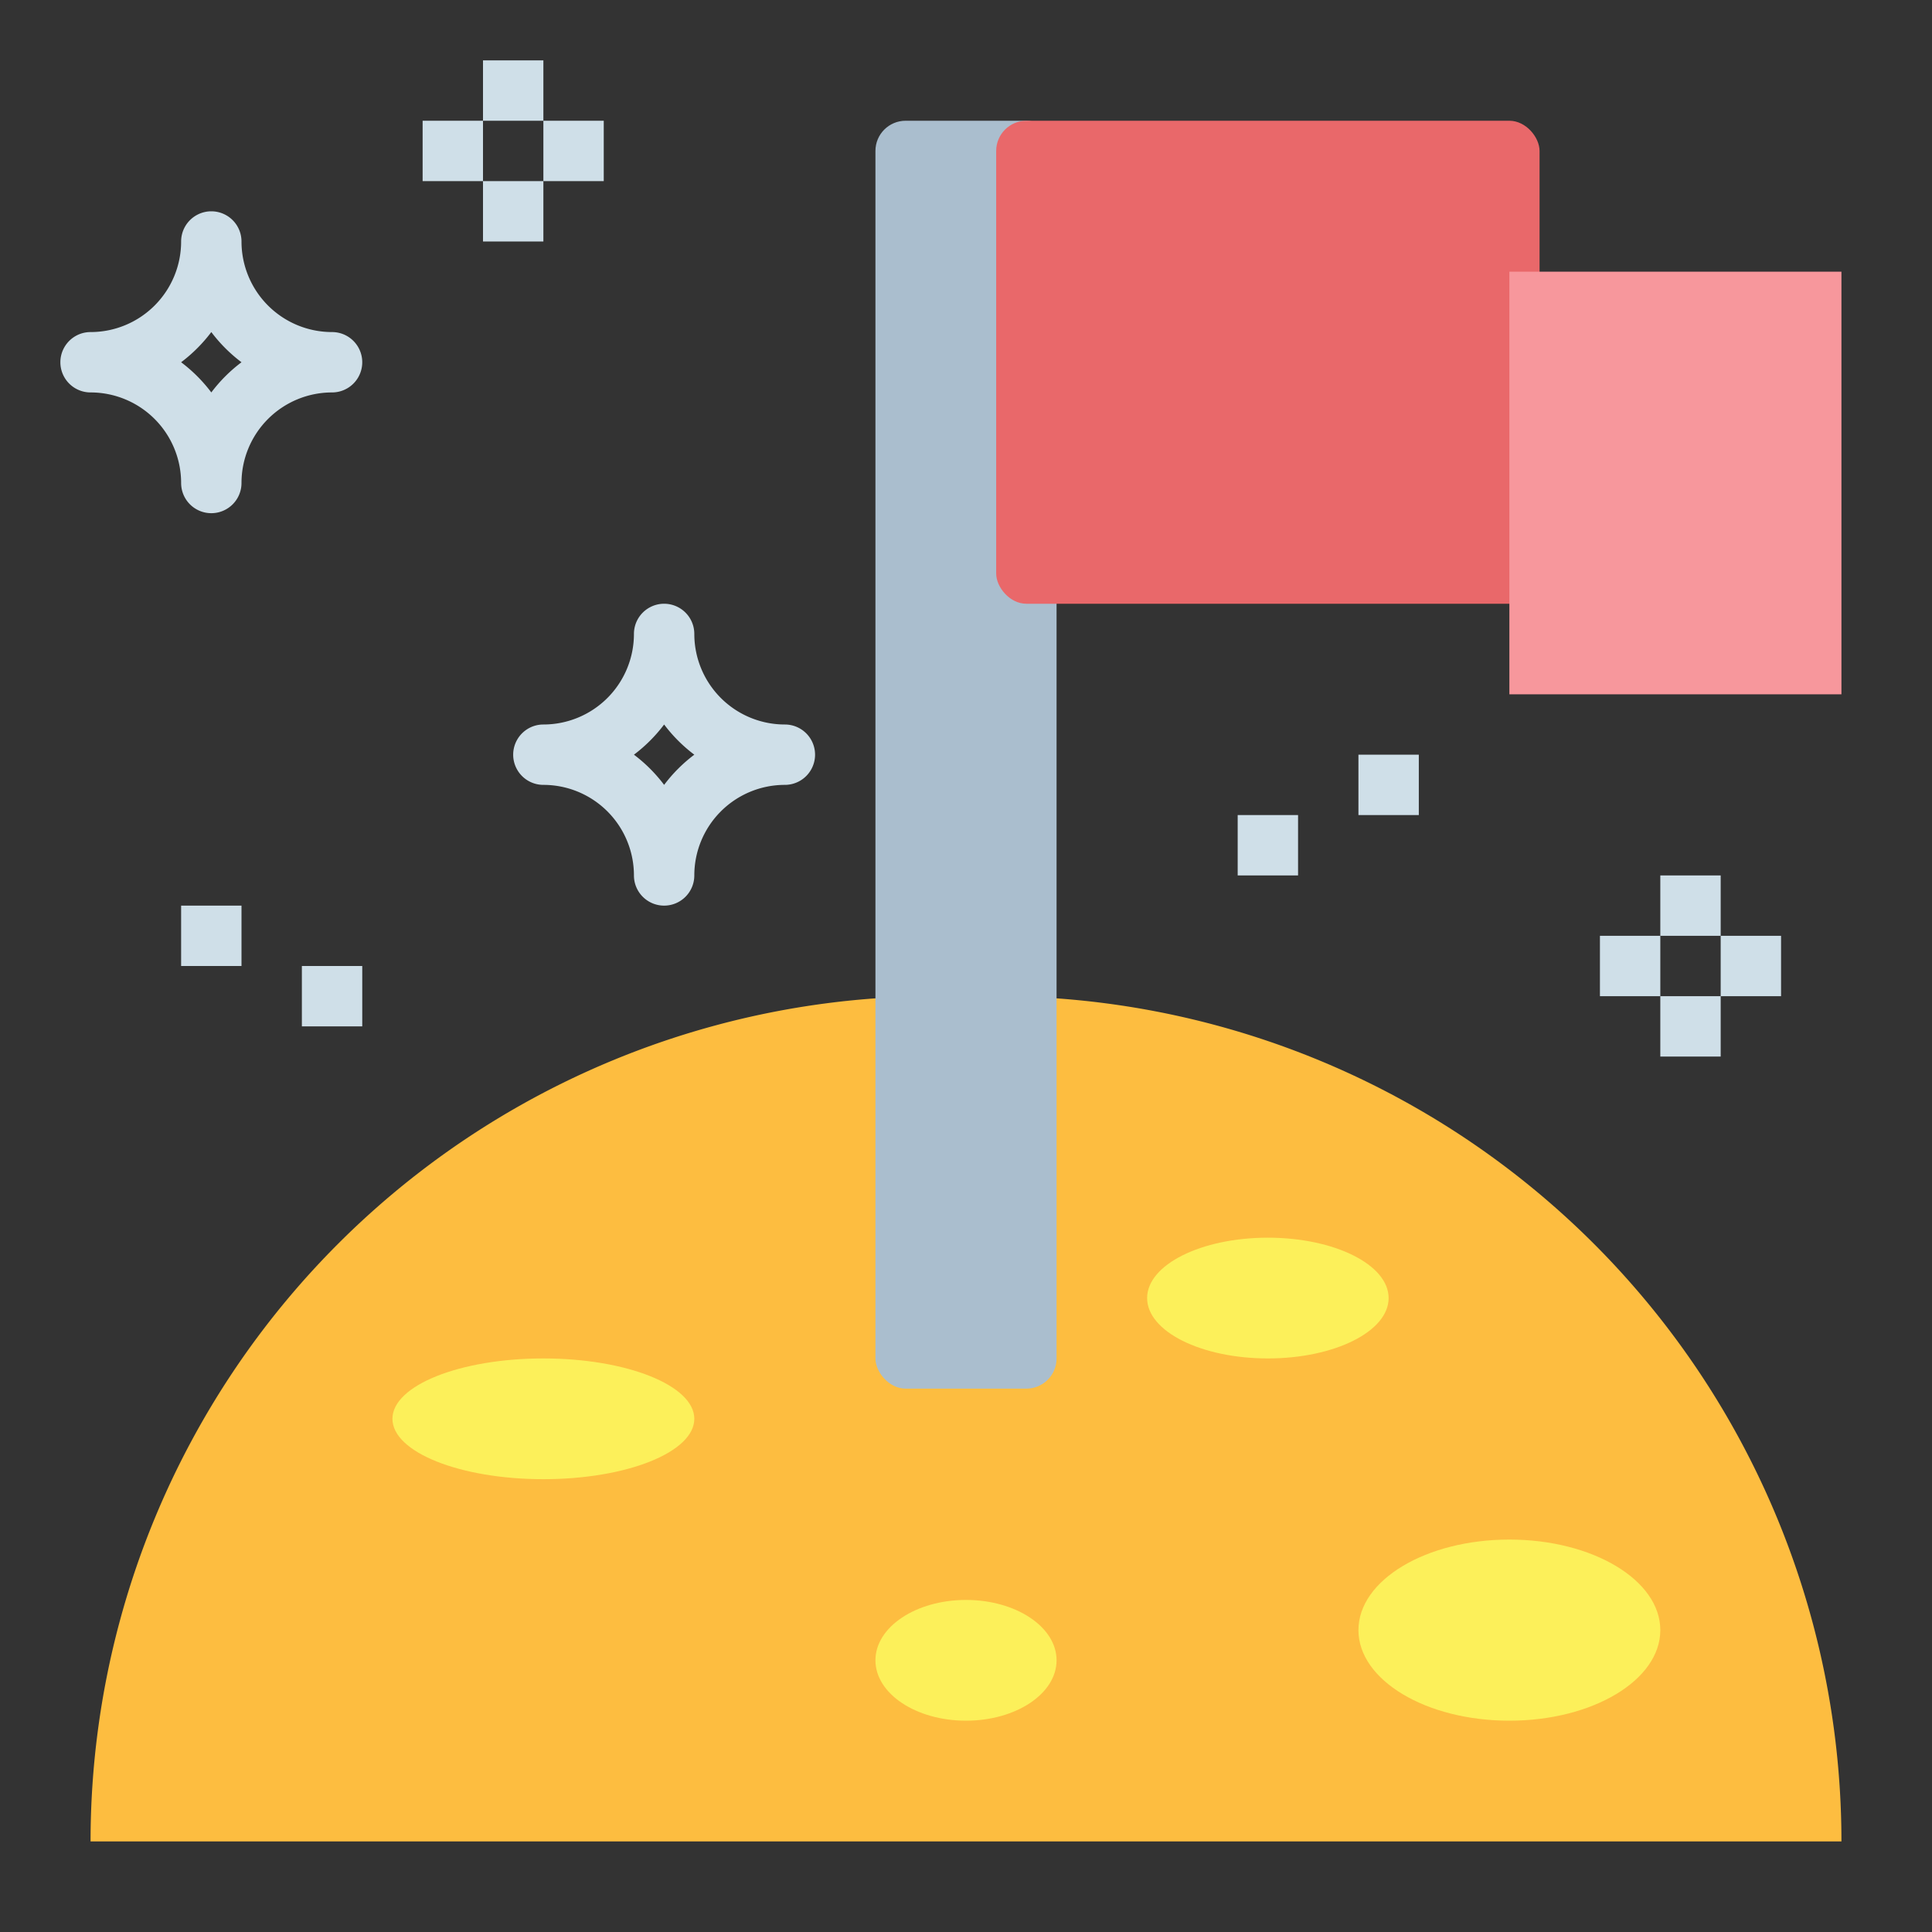
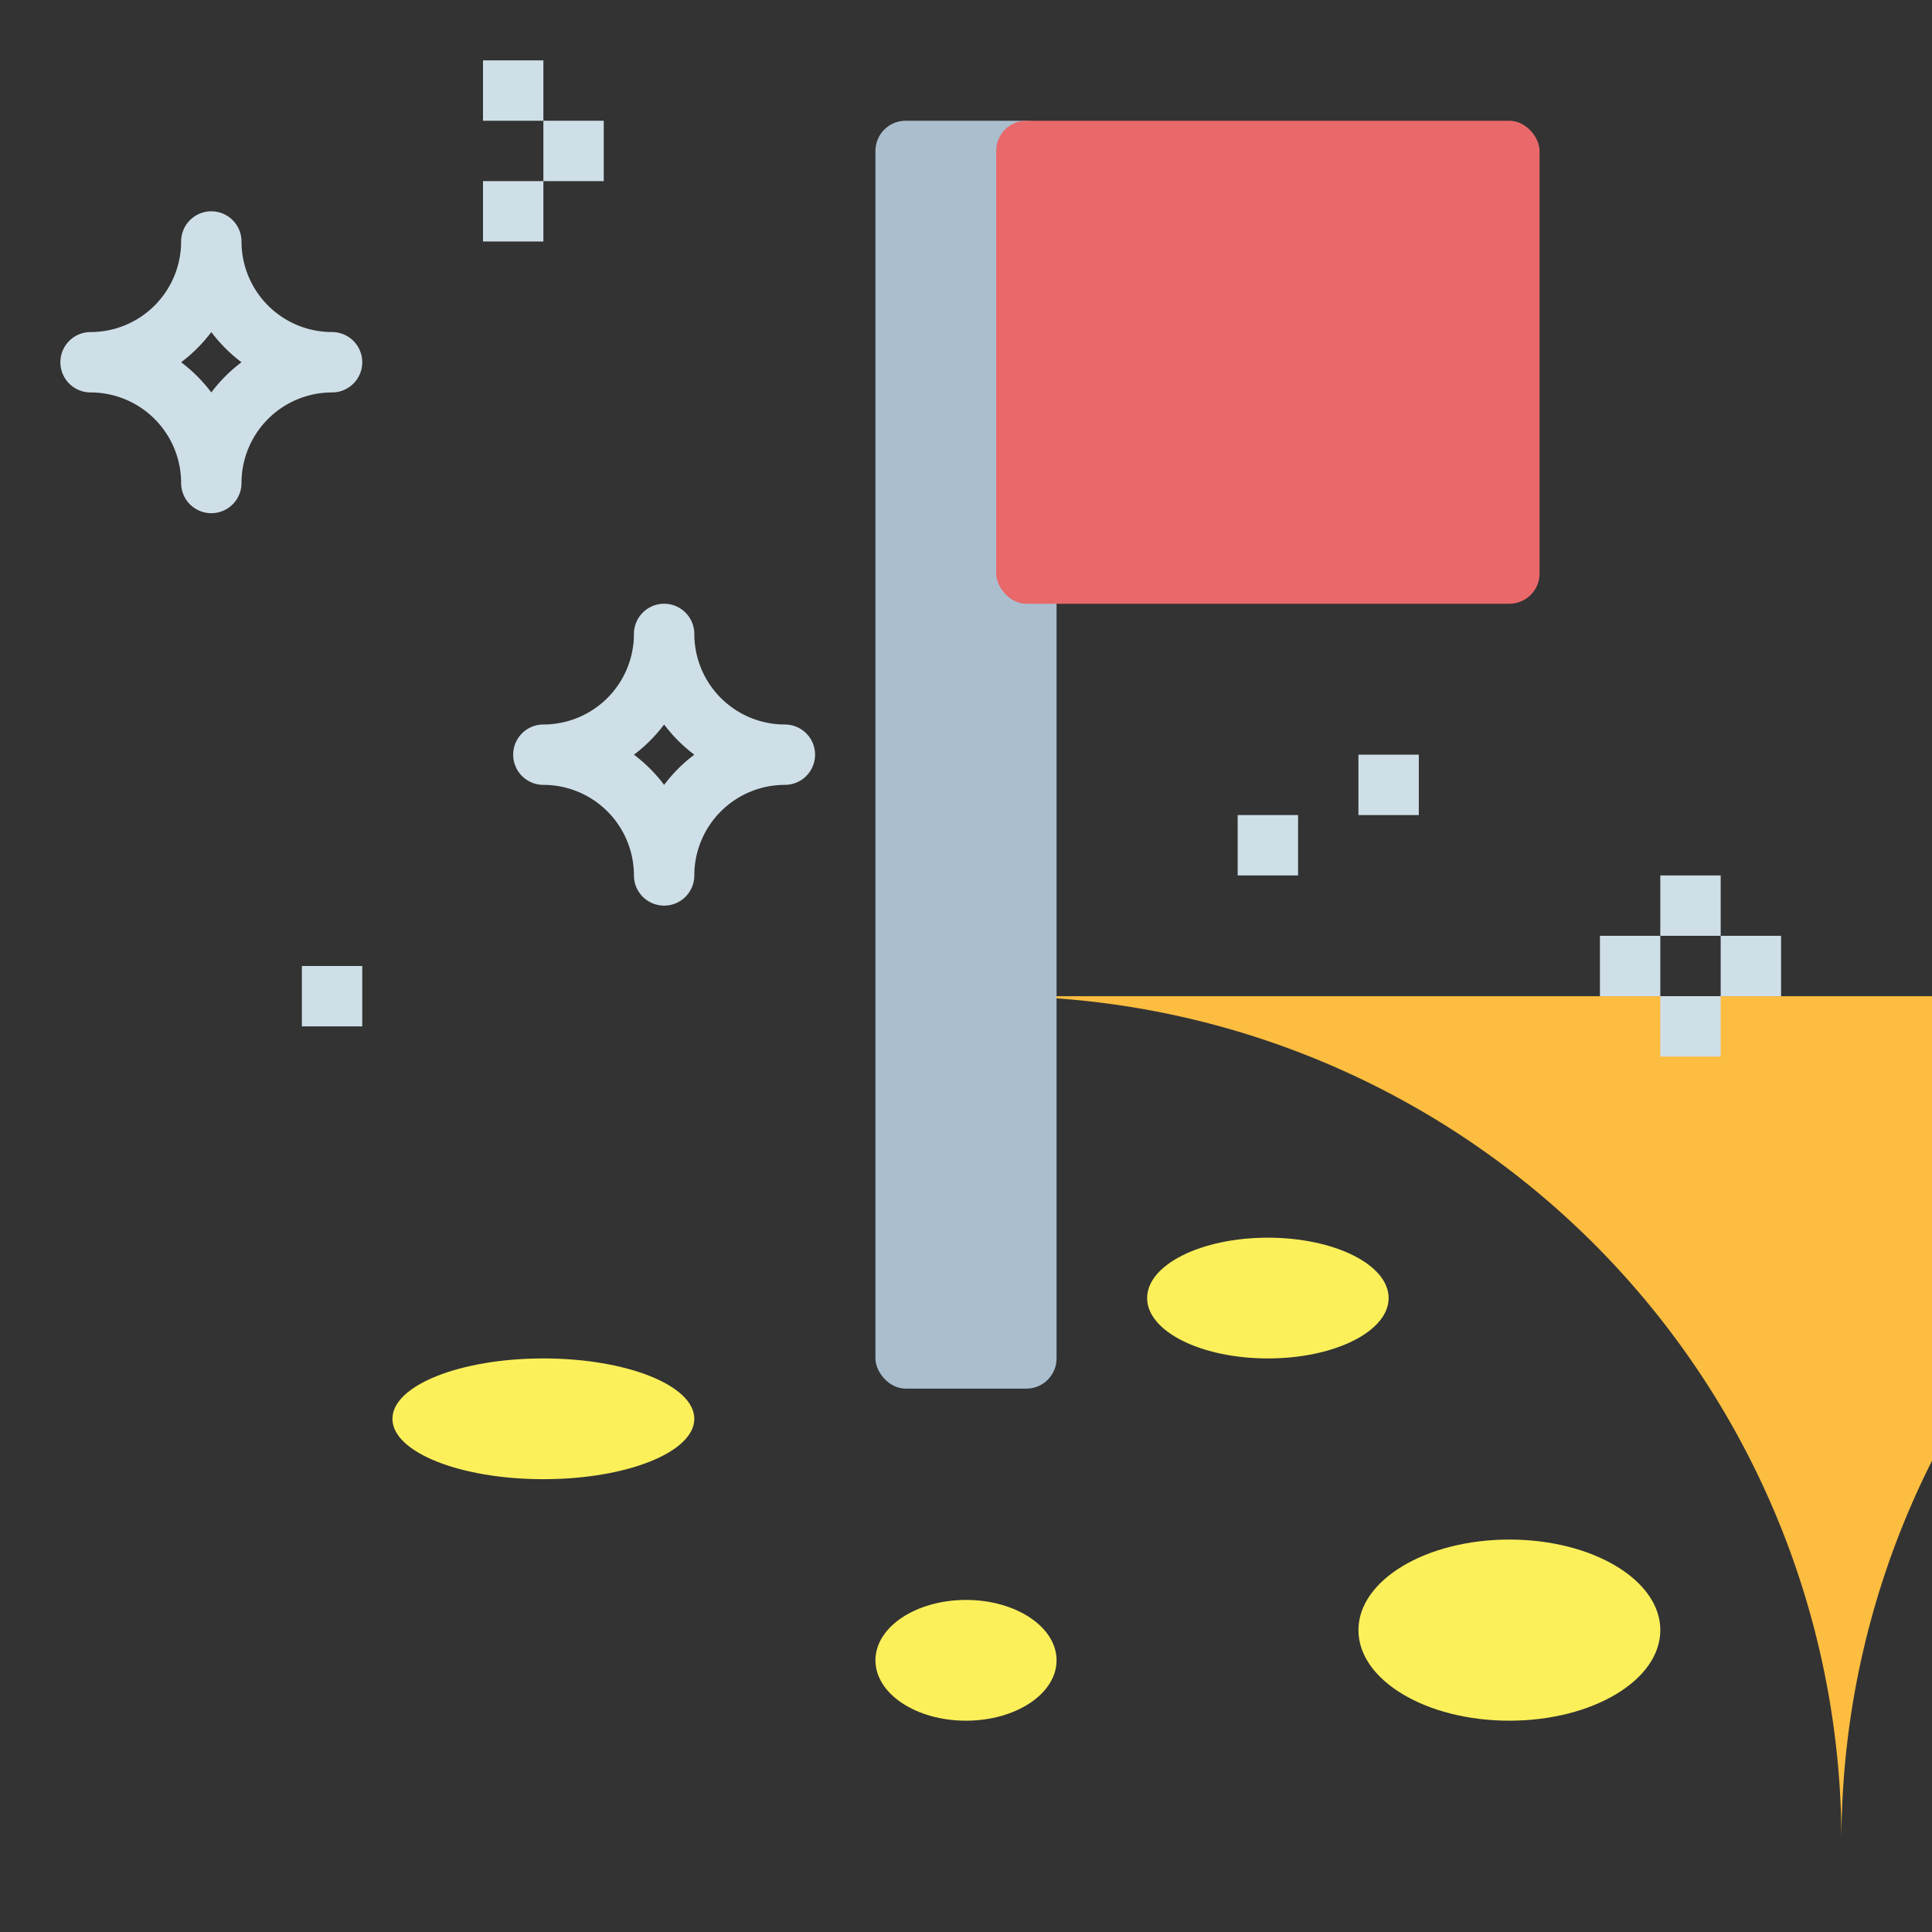
<svg xmlns="http://www.w3.org/2000/svg" viewBox="0 0 64 64" width="512" height="512">
  <rect x="0" y="0" width="64" height="64" fill="#333333" stroke="none" />
-   <path d="m31 33h2a28 28 0 0 1 28 28 0 0 0 0 1 0 0h-58a0 0 0 0 1 0 0 28 28 0 0 1 28-28z" fill="#fdbd40" />
+   <path d="m31 33h2a28 28 0 0 1 28 28 0 0 0 0 1 0 0a0 0 0 0 1 0 0 28 28 0 0 1 28-28z" fill="#fdbd40" />
  <rect fill="#aabece" height="42" rx="1" width="6" x="29" y="4" />
  <rect fill="#e9686a" height="16" rx="1" width="18" x="33" y="4" />
-   <path d="m50 9h11v14h-11z" fill="#f7979c" />
  <g fill="#cfdfe8">
    <path d="m7 17a1 1 0 0 1 -1-1 3 3 0 0 0 -3-3 1 1 0 0 1 0-2 3 3 0 0 0 3-3 1 1 0 0 1 2 0 3 3 0 0 0 3 3 1 1 0 0 1 0 2 3 3 0 0 0 -3 3 1 1 0 0 1 -1 1zm-1-5a5.043 5.043 0 0 1 1 1 5.043 5.043 0 0 1 1-1 5.043 5.043 0 0 1 -1-1 5.043 5.043 0 0 1 -1 1z" />
    <path d="m22 30a1 1 0 0 1 -1-1 3 3 0 0 0 -3-3 1 1 0 0 1 0-2 3 3 0 0 0 3-3 1 1 0 0 1 2 0 3 3 0 0 0 3 3 1 1 0 0 1 0 2 3 3 0 0 0 -3 3 1 1 0 0 1 -1 1zm-1-5a5.043 5.043 0 0 1 1 1 5.043 5.043 0 0 1 1-1 5.043 5.043 0 0 1 -1-1 5.043 5.043 0 0 1 -1 1z" />
    <path d="m16 2h2v2h-2z" />
    <path d="m16 6h2v2h-2z" />
-     <path d="m14 4h2v2h-2z" />
    <path d="m18 4h2v2h-2z" />
    <path d="m55 29h2v2h-2z" />
    <path d="m55 33h2v2h-2z" />
    <path d="m53 31h2v2h-2z" />
    <path d="m57 31h2v2h-2z" />
-     <path d="m6 30h2v2h-2z" />
    <path d="m10 32h2v2h-2z" />
    <path d="m45 25h2v2h-2z" />
    <path d="m41 27h2v2h-2z" />
  </g>
  <ellipse cx="18" cy="47" fill="#fcf05a" rx="5" ry="2" />
  <ellipse cx="50" cy="54" fill="#fcf05a" rx="5" ry="3" />
  <ellipse cx="32" cy="55" fill="#fcf05a" rx="3" ry="2" />
  <ellipse cx="42" cy="43" fill="#fcf05a" rx="4" ry="2" />
</svg>